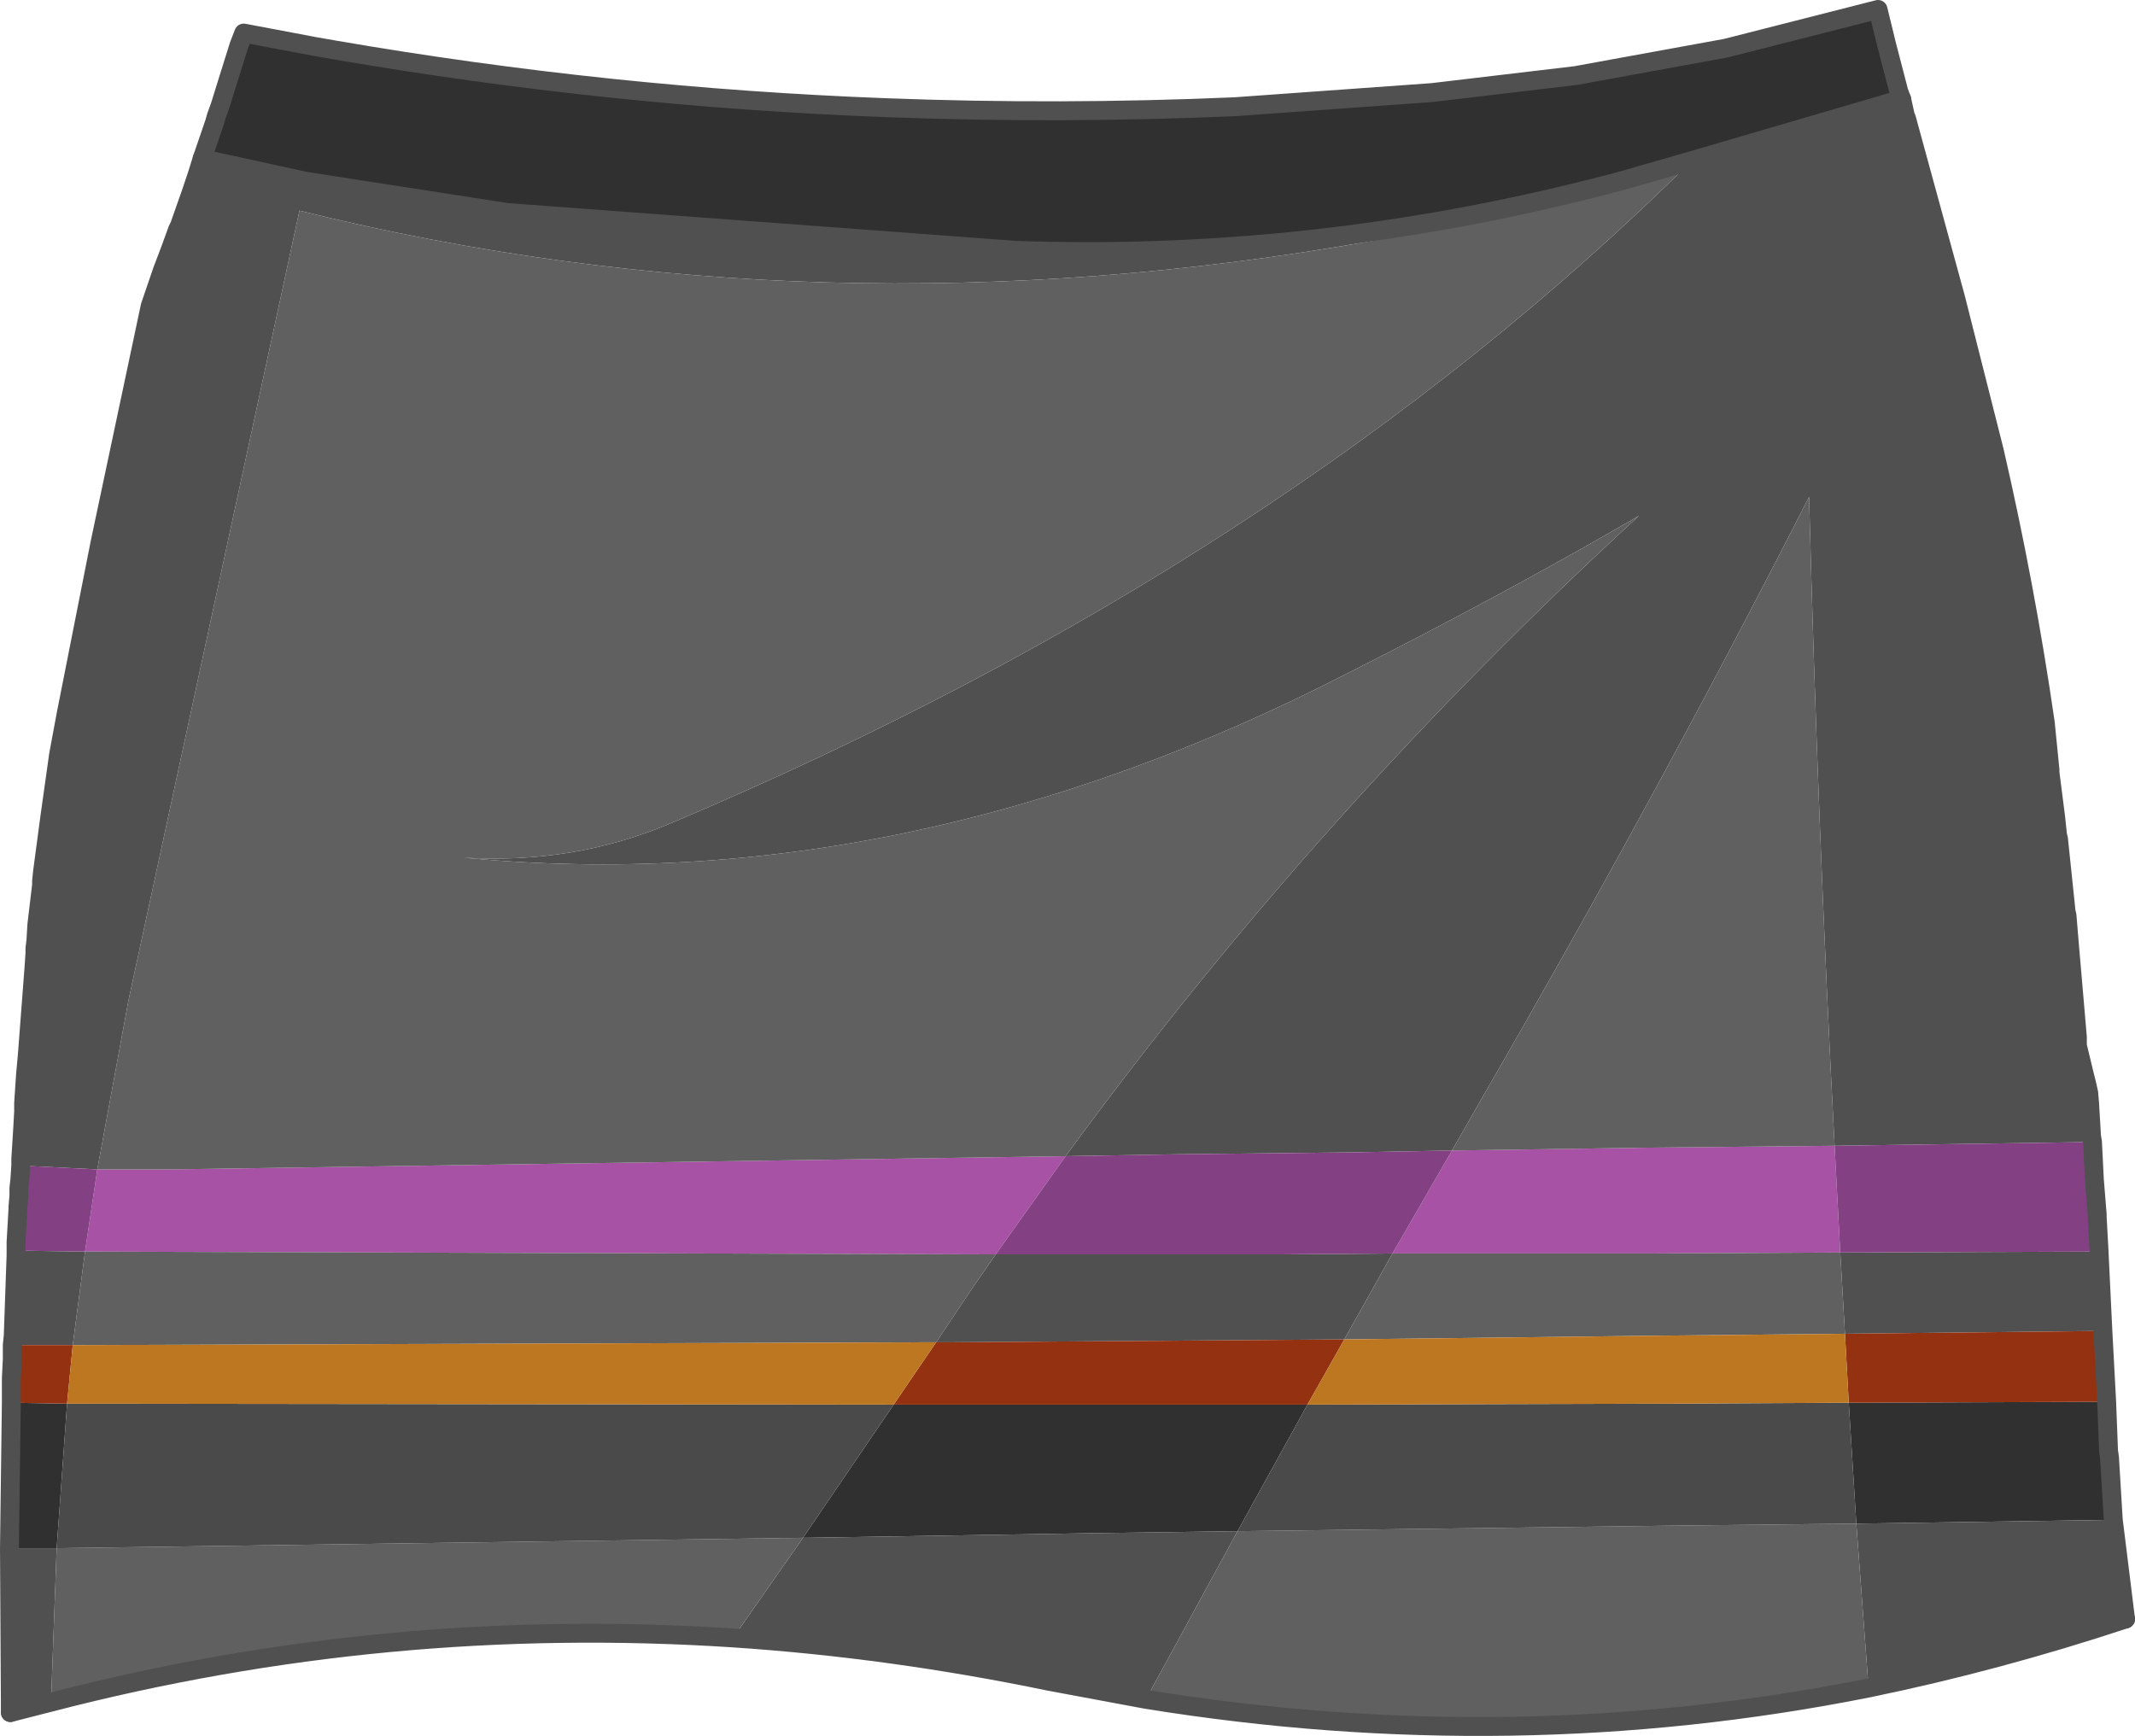
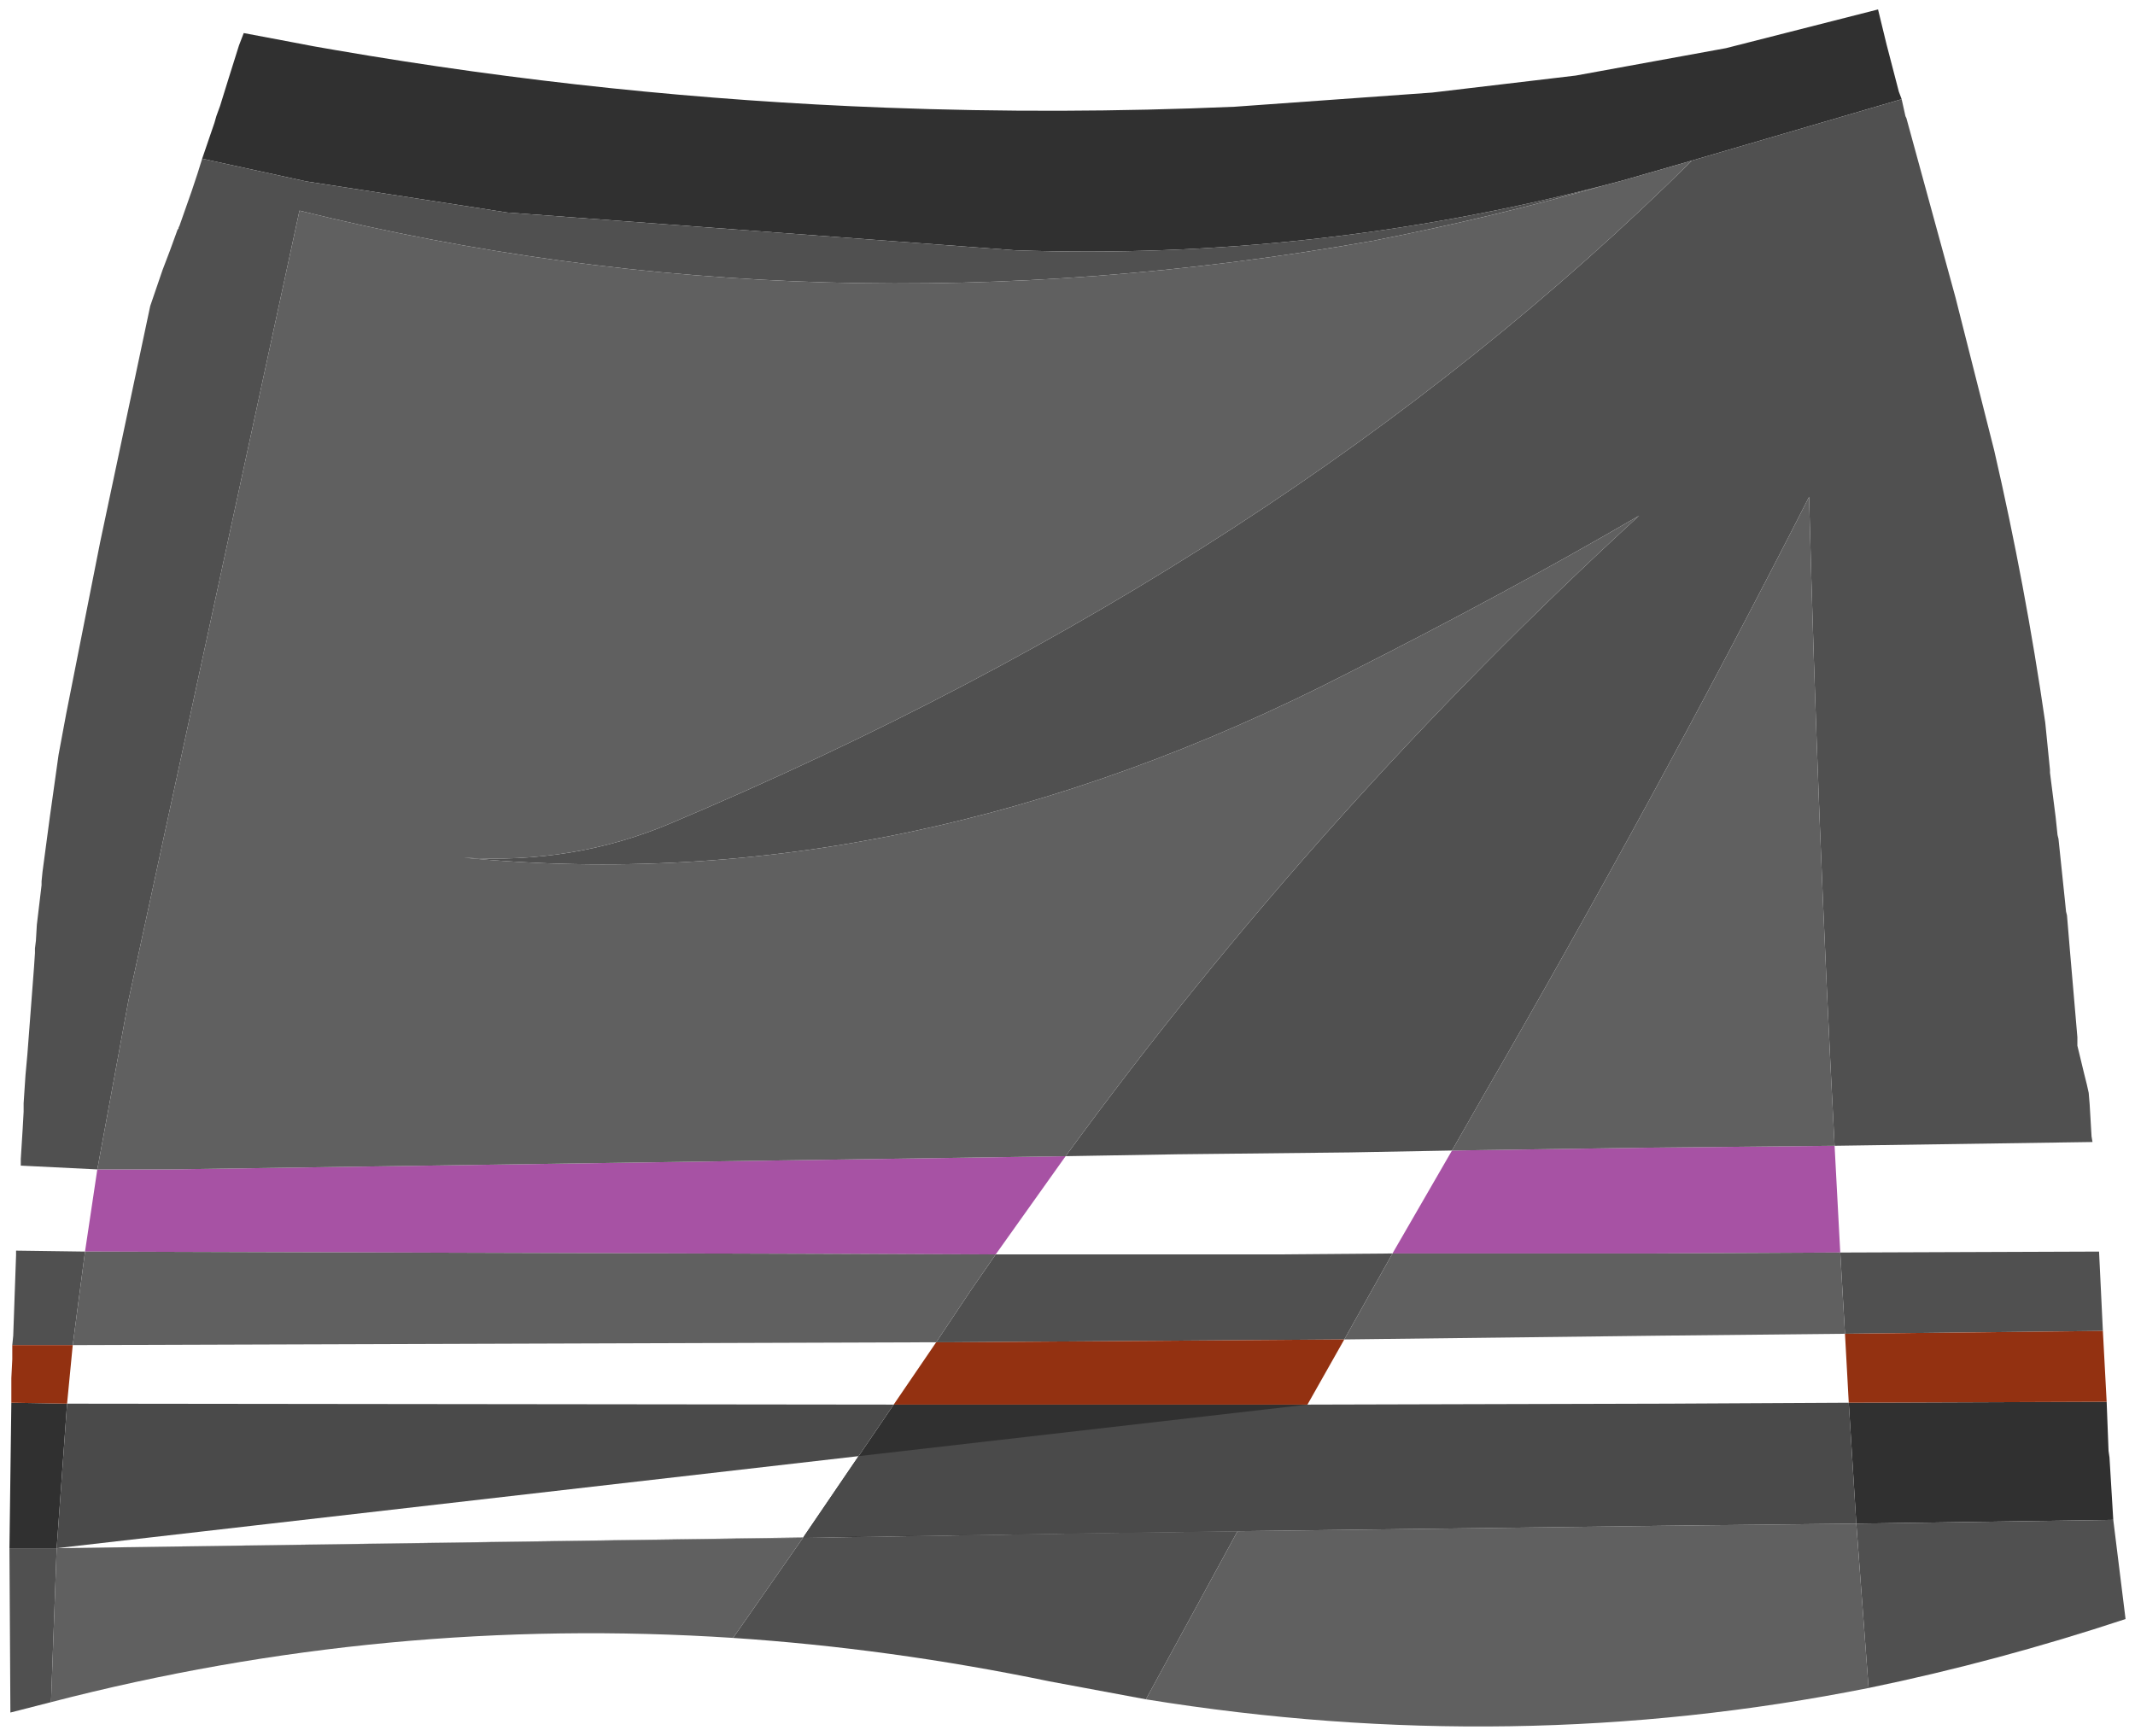
<svg xmlns="http://www.w3.org/2000/svg" height="91.9px" width="113.0px">
  <g transform="matrix(1.0, 0.0, 0.0, 1.0, 56.45, 45.95)">
    <path d="M-45.75 -37.55 L-45.1 -39.45 -45.0 -39.8 -44.8 -40.35 -44.35 -41.8 -43.8 -43.55 -43.55 -44.2 -40.9 -43.7 -39.85 -43.5 -38.7 -43.3 Q-24.2 -40.8 -9.55 -40.25 -0.35 -39.9 8.9 -40.3 L19.35 -41.05 26.95 -41.95 34.9 -43.4 42.95 -45.45 43.4 -43.6 44.05 -41.1 44.2 -40.7 33.1 -37.45 29.45 -36.4 28.5 -36.15 Q13.05 -32.15 -2.7 -32.7 L-29.6 -34.7 -40.25 -36.35 -45.75 -37.55 M55.05 28.25 L55.15 30.85 55.2 31.2 55.4 34.5 41.8 34.7 41.4 28.3 55.05 28.25 M-55.95 36.0 L-55.85 28.3 -52.9 28.35 -53.45 36.0 -55.45 36.0 -55.95 36.0 M-13.95 35.45 L-9.15 28.4 -8.6 28.4 5.7 28.4 12.75 28.4 9.05 35.1 1.7 35.2 -13.75 35.45 -13.95 35.45" fill="#303030" fill-rule="evenodd" stroke="none" />
    <path d="M44.2 -40.7 L44.4 -39.8 44.45 -39.7 47.05 -30.2 49.1 -22.1 Q50.75 -14.95 51.8 -7.7 L52.05 -5.2 52.05 -5.05 52.35 -2.7 52.45 -1.75 52.5 -1.55 52.85 1.8 52.9 2.3 52.95 2.5 53.1 4.3 53.35 7.2 53.5 8.95 53.5 9.4 53.85 10.85 54.0 11.45 54.1 11.9 54.15 12.5 54.25 14.2 54.3 14.5 40.65 14.7 Q39.75 -2.45 39.3 -19.65 31.2 -3.75 22.0 12.15 L20.4 14.95 15.0 15.05 5.85 15.15 -0.05 15.25 Q13.4 -3.15 30.3 -18.65 23.35 -14.6 14.95 -10.35 -8.45 1.7 -31.9 -0.55 -26.1 -0.2 -21.0 -2.35 11.5 -16.05 33.1 -37.45 L44.2 -40.7 M54.65 20.3 L54.65 20.35 54.85 24.5 41.2 24.65 40.95 20.35 54.65 20.3 M55.4 34.5 L56.05 39.75 Q49.25 42.0 42.45 43.4 L41.8 34.7 55.4 34.5 M4.2 44.0 L-0.9 43.05 Q-9.35 41.3 -17.65 40.75 L-13.95 35.45 -13.75 35.45 1.7 35.2 9.05 35.1 4.2 44.0 M-53.75 44.15 L-55.9 44.7 -55.95 36.0 -55.45 36.0 -53.45 36.0 -53.75 44.15 M-55.8 25.25 L-55.75 24.75 -55.6 20.5 -55.6 20.25 -51.95 20.3 -52.6 25.25 -55.8 25.25 M-55.35 15.75 L-55.35 15.4 -55.25 13.8 -55.2 12.9 -55.2 12.45 -55.1 10.95 -55.0 9.85 -54.65 5.25 -54.6 4.5 -54.6 4.25 -54.55 3.85 -54.5 3.0 -54.25 0.9 -54.25 0.7 -54.2 0.2 -53.8 -2.8 -53.75 -3.15 -53.35 -6.0 -52.95 -8.15 -51.15 -17.25 -48.5 -29.75 -47.85 -31.65 -47.45 -32.7 -47.05 -33.8 -47.0 -33.85 -47.0 -33.9 -46.95 -34.0 -46.3 -35.85 -46.15 -36.3 -46.1 -36.45 -46.0 -36.75 -45.75 -37.55 -40.25 -36.35 -29.6 -34.7 -2.7 -32.7 Q13.05 -32.15 28.5 -36.15 22.6 -34.45 16.2 -33.2 -13.15 -28.0 -40.6 -34.8 L-49.65 7.0 -51.3 15.95 -55.35 15.75 M-6.9 25.1 L-5.1 22.4 -3.75 20.45 0.25 20.45 11.0 20.45 17.25 20.4 14.7 24.95 7.9 25.0 -5.95 25.1 -6.9 25.1" fill="#505050" fill-rule="evenodd" stroke="none" />
    <path d="M-51.95 20.3 L-51.3 15.95 -47.45 15.95 -0.05 15.25 -3.75 20.45 -51.95 20.3 M17.25 20.4 L20.4 14.95 30.65 14.8 40.65 14.7 40.95 20.35 31.05 20.4 17.25 20.4" fill="#a752a4" fill-rule="evenodd" stroke="none" />
-     <path d="M54.3 14.5 L54.4 16.5 54.55 18.35 54.55 18.5 54.65 20.3 40.95 20.35 40.65 14.7 54.3 14.5 M-55.6 20.25 L-55.6 19.8 -55.5 18.05 -55.5 18.0 -55.5 17.95 -55.45 17.35 -55.45 16.95 -55.4 16.5 -55.35 15.75 -51.3 15.95 -51.95 20.3 -55.6 20.25 M-3.75 20.45 L-0.05 15.25 5.85 15.15 15.0 15.05 20.4 14.95 17.25 20.4 11.0 20.45 0.25 20.45 -3.75 20.45" fill="#834183" fill-rule="evenodd" stroke="none" />
    <path d="M54.85 24.5 L55.05 28.25 41.4 28.3 41.2 24.65 54.85 24.5 M-55.85 28.3 L-55.85 27.0 -55.8 26.0 -55.8 25.25 -52.6 25.25 -52.9 28.35 -55.85 28.3 M-6.9 25.1 L-5.95 25.1 7.9 25.0 14.7 24.95 12.75 28.4 5.7 28.4 -8.6 28.4 -9.15 28.4 -6.9 25.1" fill="#933111" fill-rule="evenodd" stroke="none" />
    <path d="M42.45 43.4 Q23.65 47.15 4.2 44.0 L9.05 35.1 32.65 34.8 41.8 34.7 42.45 43.4 M-17.65 40.75 Q-36.0 39.55 -53.75 44.15 L-53.45 36.0 -13.95 35.45 -17.65 40.75 M28.5 -36.15 L29.45 -36.4 33.1 -37.45 Q11.5 -16.05 -21.0 -2.35 -26.1 -0.2 -31.9 -0.55 -8.45 1.7 14.95 -10.35 23.35 -14.6 30.3 -18.65 13.4 -3.15 -0.05 15.25 L-47.45 15.95 -51.3 15.95 -49.65 7.0 -40.6 -34.8 Q-13.15 -28.0 16.2 -33.2 22.6 -34.45 28.5 -36.15 M-51.95 20.3 L-3.75 20.45 -5.1 22.4 -6.9 25.1 -52.6 25.25 -51.95 20.3 M14.7 24.95 L17.25 20.4 31.05 20.4 40.95 20.35 41.2 24.65 31.45 24.75 14.7 24.95 M40.65 14.7 L30.65 14.8 20.4 14.95 22.0 12.15 Q31.2 -3.75 39.3 -19.65 39.75 -2.45 40.65 14.7" fill="#606060" fill-rule="evenodd" stroke="none" />
-     <path d="M-53.45 36.0 L-52.9 28.35 -9.15 28.4 -13.95 35.45 -53.45 36.0 M9.05 35.1 L12.75 28.4 31.85 28.35 41.4 28.3 41.8 34.7 32.65 34.8 9.05 35.1" fill="#4a4a4a" fill-rule="evenodd" stroke="none" />
-     <path d="M-52.6 25.25 L-6.9 25.1 -9.15 28.4 -52.9 28.35 -52.6 25.25 M12.75 28.4 L14.7 24.95 31.45 24.75 41.2 24.65 41.4 28.3 31.85 28.35 12.75 28.4" fill="#be7721" fill-rule="evenodd" stroke="none" />
-     <path d="M-45.75 -37.55 L-45.1 -39.45 -45.0 -39.8 -44.8 -40.35 -44.35 -41.8 -43.8 -43.55 -43.55 -44.2 -40.9 -43.7 -39.85 -43.5 -38.7 -43.3 Q-24.2 -40.8 -9.55 -40.25 -0.35 -39.9 8.9 -40.3 L19.35 -41.05 26.95 -41.95 34.9 -43.4 42.95 -45.45 43.4 -43.6 44.05 -41.1 44.2 -40.7 44.4 -39.8 44.45 -39.7 47.05 -30.2 49.1 -22.1 Q50.75 -14.95 51.8 -7.7 L52.05 -5.2 52.05 -5.05 52.35 -2.7 52.45 -1.75 52.5 -1.55 52.85 1.8 52.9 2.3 52.95 2.5 53.1 4.3 53.35 7.2 53.5 8.95 53.5 9.4 53.85 10.85 54.0 11.45 54.1 11.9 54.15 12.5 54.25 14.2 54.3 14.5 54.4 16.5 54.55 18.35 54.55 18.5 54.65 20.3 54.65 20.35 54.85 24.5 55.05 28.25 55.15 30.85 55.2 31.2 55.4 34.5 56.05 39.75 M-55.9 44.7 L-55.95 36.0 -55.85 28.3 -55.85 27.0 -55.8 26.0 -55.8 25.25 -55.75 24.75 -55.6 20.5 -55.6 20.25 -55.6 19.8 -55.5 18.05 -55.5 18.0 -55.5 17.95 -55.45 17.35 -55.45 16.95 -55.4 16.5 -55.35 15.75 -55.35 15.4 -55.25 13.8 -55.2 12.9 -55.2 12.45 -55.1 10.95 -55.0 9.85 -54.65 5.25 -54.6 4.5 -54.6 4.25 -54.55 3.85 -54.5 3.0 -54.25 0.9 -54.25 0.7 -54.2 0.2 -53.8 -2.8 -53.75 -3.15 -53.35 -6.0 -52.95 -8.15 -51.15 -17.25 -48.5 -29.75 -47.85 -31.65 -47.45 -32.7 -47.05 -33.8 -47.0 -33.85 -47.0 -33.9 -46.95 -34.0 -46.3 -35.85 -46.15 -36.3 -46.1 -36.45 -46.0 -36.75 -45.75 -37.55" fill="none" stroke="#505050" stroke-linecap="round" stroke-linejoin="round" stroke-width="1.0" />
-     <path d="M56.05 39.75 Q49.25 42.0 42.45 43.4 23.65 47.15 4.2 44.0 L-0.9 43.05 Q-9.35 41.3 -17.65 40.75 -36.0 39.55 -53.75 44.15 L-55.9 44.7 M-45.75 -37.55 L-40.25 -36.35 -29.6 -34.7 -2.7 -32.7 Q13.05 -32.15 28.5 -36.15 L29.45 -36.4 33.1 -37.45 44.2 -40.7" fill="none" stroke="#505050" stroke-linecap="round" stroke-linejoin="round" stroke-width="1.0" />
+     <path d="M-53.45 36.0 L-52.9 28.35 -9.15 28.4 -13.95 35.45 -53.45 36.0 L12.75 28.4 31.85 28.35 41.4 28.3 41.8 34.7 32.65 34.8 9.05 35.1" fill="#4a4a4a" fill-rule="evenodd" stroke="none" />
  </g>
</svg>